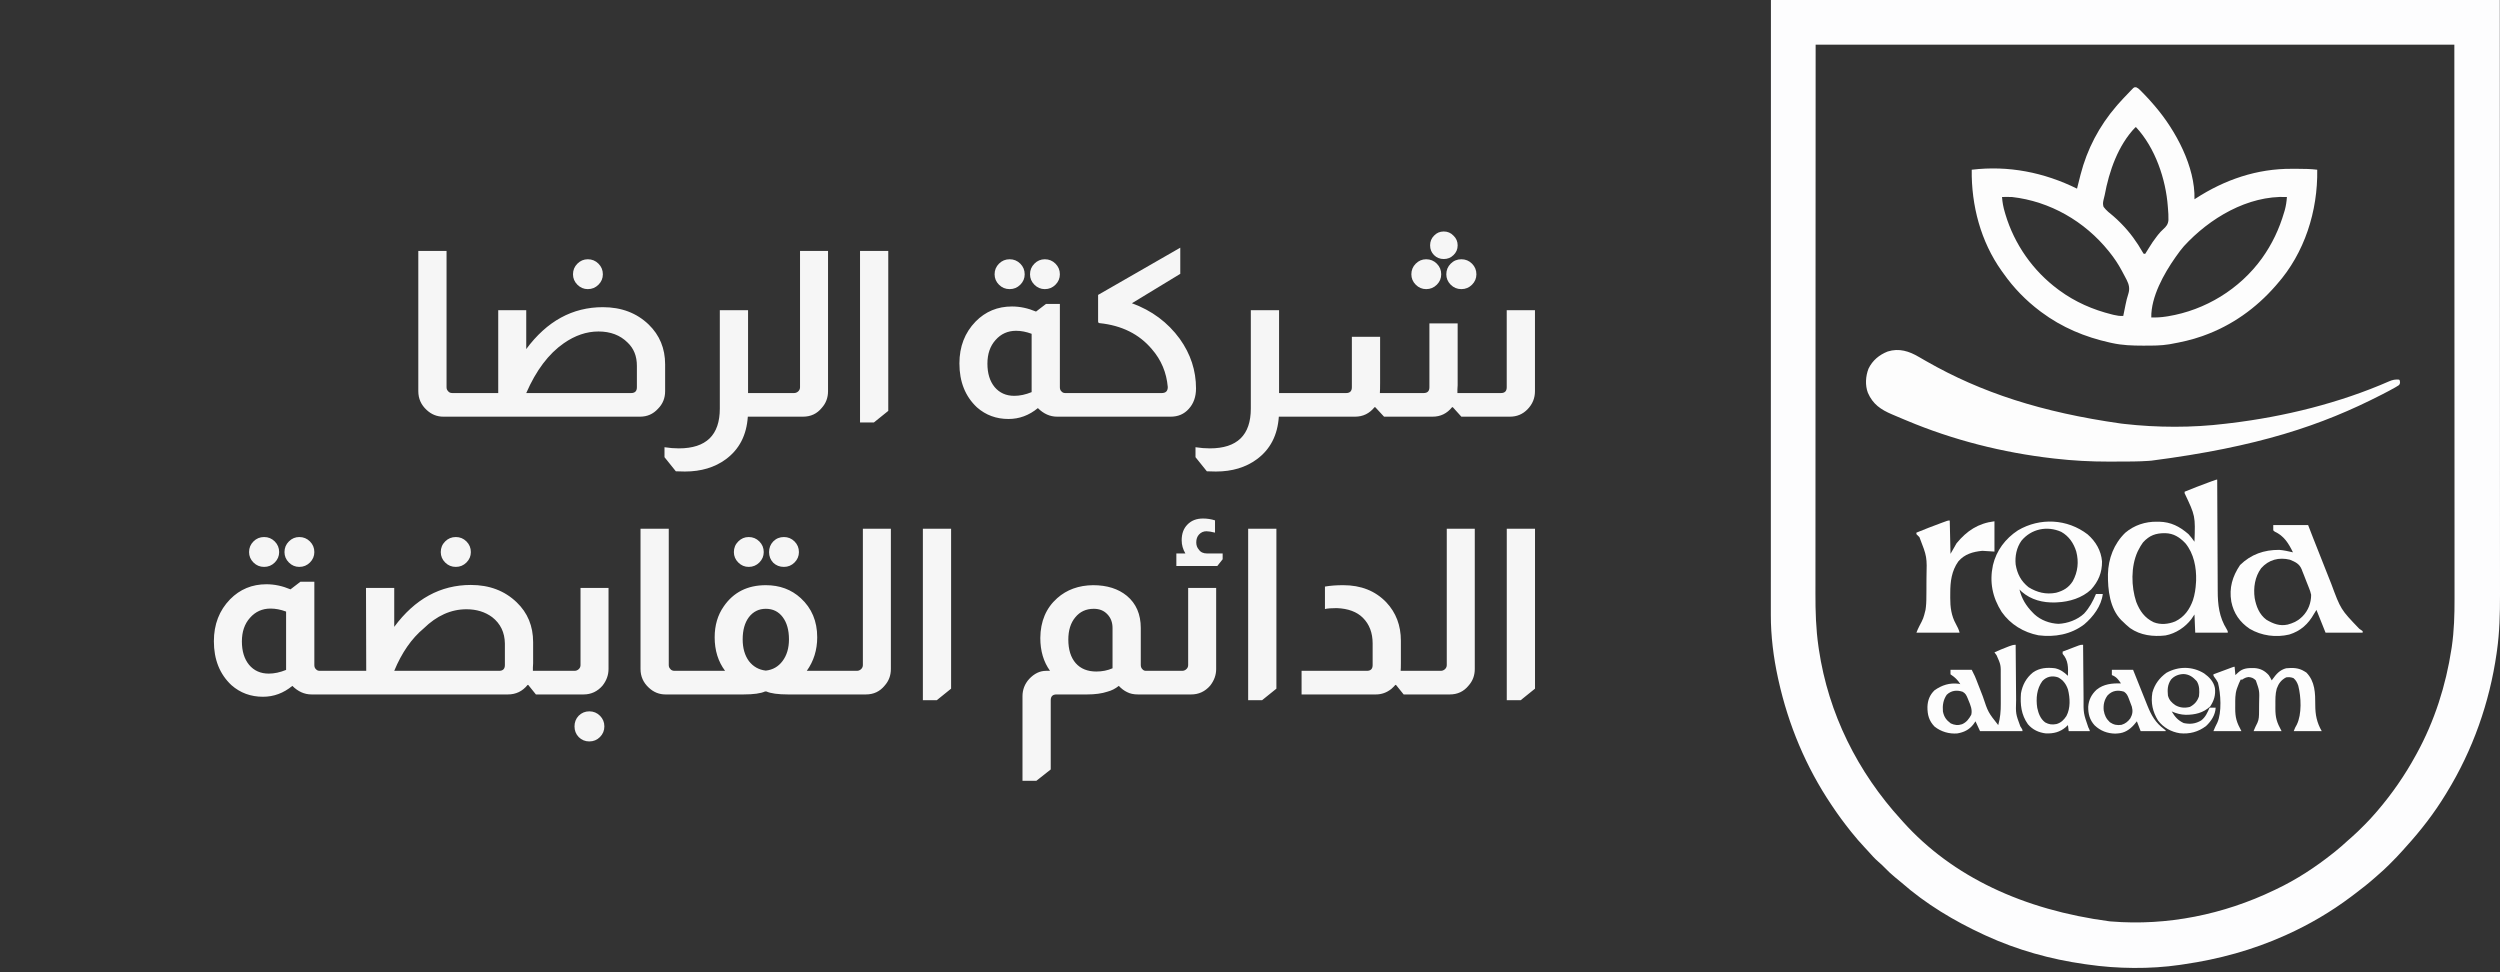
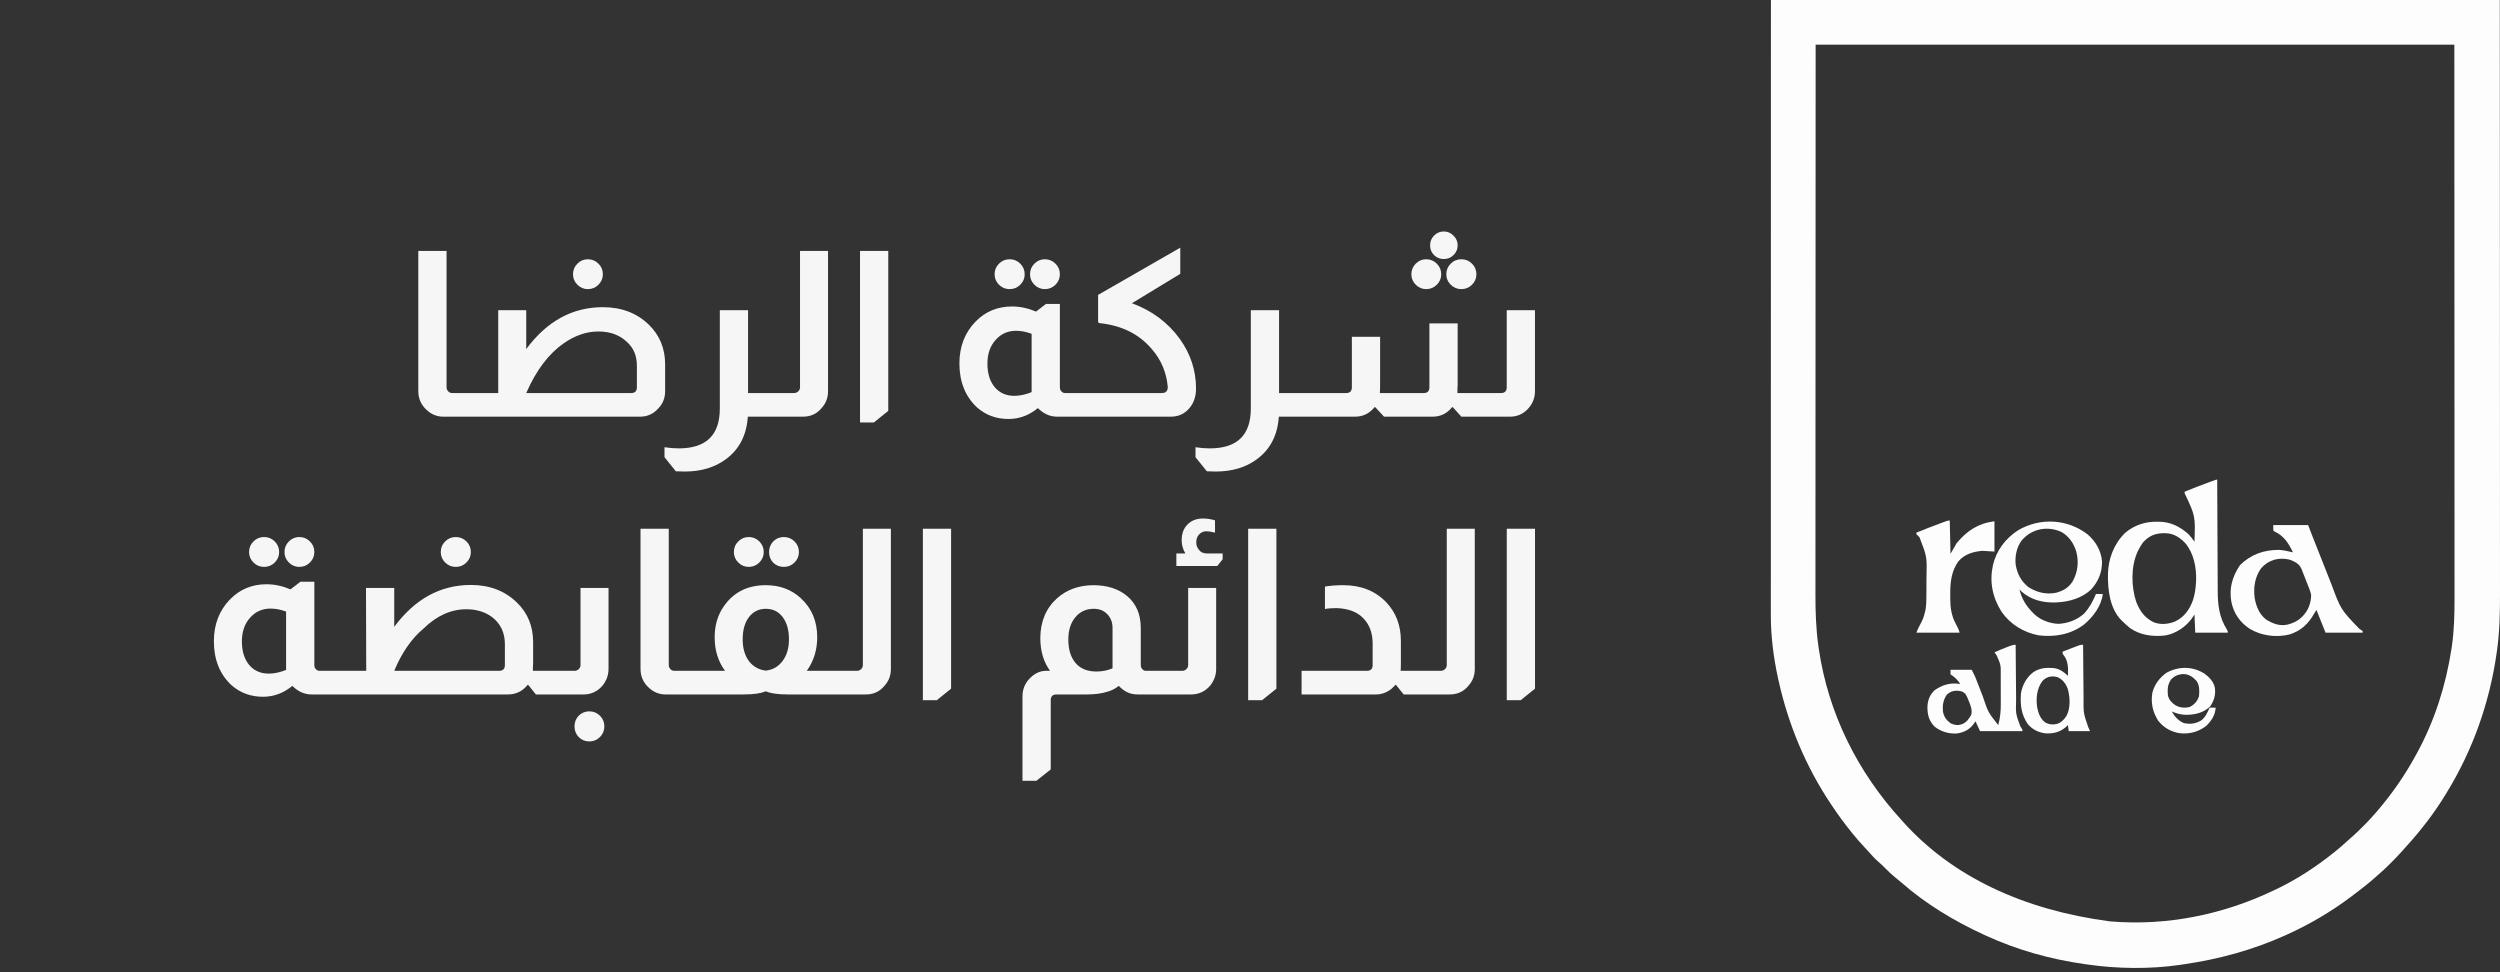
<svg xmlns="http://www.w3.org/2000/svg" width="216" height="84" viewBox="0 0 216 84" fill="none">
  <rect x="0" y="0" width="216" height="84" fill="#333333" stroke="none" />
  <path d="M38.582 21.68V33.46C38.582 33.593 38.622 33.7 38.702 33.78C38.782 33.9 38.908 33.96 39.082 33.96H39.602V36H38.302C37.755 36 37.275 35.807 36.862 35.42C36.382 34.98 36.142 34.44 36.142 33.8V21.68H38.582ZM50.787 22.4C51.147 22.4 51.454 22.527 51.707 22.78C51.961 23.033 52.087 23.34 52.087 23.7C52.087 24.047 51.961 24.347 51.707 24.6C51.454 24.853 51.147 24.98 50.787 24.98C50.441 24.98 50.141 24.853 49.887 24.6C49.634 24.347 49.507 24.047 49.507 23.7C49.507 23.34 49.634 23.033 49.887 22.78C50.141 22.527 50.441 22.4 50.787 22.4ZM45.467 30.16C47.254 27.747 49.461 26.54 52.087 26.54C53.687 26.54 55.007 27.04 56.047 28.04C56.994 28.96 57.467 30.107 57.467 31.48V33.8C57.467 34.4 57.261 34.907 56.847 35.32C56.434 35.773 55.921 36 55.307 36H39.447V33.96H43.047V26.8H45.467V30.16ZM55.027 31.6C55.027 30.773 54.761 30.107 54.227 29.6C53.587 28.96 52.747 28.64 51.707 28.64C50.681 28.64 49.681 28.98 48.707 29.66C47.401 30.567 46.321 32 45.467 33.96H54.527C54.861 33.96 55.027 33.793 55.027 33.46V31.6ZM64.632 26.8V33.96H65.652V36H64.612C64.506 37.6 63.872 38.827 62.712 39.68C61.752 40.387 60.572 40.74 59.172 40.74C58.932 40.74 58.672 40.733 58.392 40.72L57.412 39.5V38.64C57.839 38.707 58.252 38.74 58.652 38.74C61.012 38.74 62.192 37.593 62.192 35.3V26.8H64.632ZM71.542 21.68V33.8C71.542 34.36 71.362 34.84 71.002 35.24C70.589 35.747 70.049 36 69.382 36H65.522V33.96H68.602C68.749 33.96 68.875 33.907 68.982 33.8C69.075 33.707 69.122 33.593 69.122 33.46V21.68H71.542ZM76.746 21.68V35.5L75.506 36.5H74.306V21.68H76.746ZM87.233 22.4C87.593 22.4 87.9 22.527 88.153 22.78C88.406 23.033 88.533 23.34 88.533 23.7C88.533 24.047 88.406 24.347 88.153 24.6C87.9 24.853 87.593 24.98 87.233 24.98C86.873 24.98 86.566 24.853 86.313 24.6C86.06 24.347 85.933 24.047 85.933 23.7C85.933 23.34 86.06 23.033 86.313 22.78C86.566 22.527 86.873 22.4 87.233 22.4ZM90.273 22.4C90.633 22.4 90.94 22.527 91.193 22.78C91.446 23.033 91.573 23.34 91.573 23.7C91.573 24.047 91.446 24.347 91.193 24.6C90.94 24.853 90.633 24.98 90.273 24.98C89.926 24.98 89.626 24.853 89.373 24.6C89.12 24.347 88.993 24.047 88.993 23.7C88.993 23.34 89.12 23.033 89.373 22.78C89.626 22.527 89.926 22.4 90.273 22.4ZM91.573 26.26V33.46C91.573 33.62 91.62 33.74 91.713 33.82C91.793 33.913 91.9 33.96 92.033 33.96H92.593V36H91.333C90.72 36 90.166 35.753 89.673 35.26C88.913 35.887 88.066 36.2 87.133 36.2C86.08 36.2 85.173 35.867 84.413 35.2C83.4 34.253 82.893 32.987 82.893 31.4C82.893 29.947 83.36 28.74 84.293 27.78C85.146 26.913 86.193 26.48 87.433 26.48C88.126 26.48 88.82 26.627 89.513 26.92L90.373 26.26H91.573ZM89.133 28.84C88.666 28.667 88.22 28.58 87.793 28.58C87.073 28.58 86.48 28.847 86.013 29.38C85.546 29.9 85.313 30.58 85.313 31.42C85.313 32.26 85.52 32.933 85.933 33.44C86.36 33.947 86.926 34.2 87.633 34.2C88.113 34.2 88.613 34.093 89.133 33.88V28.84ZM101.976 21.4V23.66L97.796 26.2C99.516 26.827 100.896 27.853 101.936 29.28C102.869 30.587 103.336 32.013 103.336 33.56C103.336 34.28 103.129 34.867 102.716 35.32C102.316 35.773 101.796 36 101.156 36H92.436V33.96H100.376C100.722 33.96 100.896 33.787 100.896 33.44C100.789 32.187 100.329 31.093 99.516 30.16C98.422 28.867 96.922 28.12 95.016 27.92C94.922 27.92 94.876 27.867 94.876 27.76V25.48L101.976 21.4ZM110.511 26.8V33.96H111.531V36H110.491C110.385 37.6 109.751 38.827 108.591 39.68C107.631 40.387 106.451 40.74 105.051 40.74C104.811 40.74 104.551 40.733 104.271 40.72L103.291 39.5V38.64C103.718 38.707 104.131 38.74 104.531 38.74C106.891 38.74 108.071 37.593 108.071 35.3V26.8H110.511ZM124.741 20C125.074 20 125.354 20.12 125.581 20.36C125.821 20.587 125.941 20.867 125.941 21.2C125.941 21.533 125.821 21.813 125.581 22.04C125.354 22.267 125.074 22.38 124.741 22.38C124.408 22.38 124.128 22.267 123.901 22.04C123.674 21.813 123.561 21.533 123.561 21.2C123.561 20.867 123.674 20.587 123.901 20.36C124.128 20.12 124.408 20 124.741 20ZM123.221 22.4C123.581 22.4 123.888 22.527 124.141 22.78C124.394 23.033 124.521 23.34 124.521 23.7C124.521 24.047 124.394 24.347 124.141 24.6C123.888 24.853 123.581 24.98 123.221 24.98C122.874 24.98 122.574 24.853 122.321 24.6C122.068 24.347 121.941 24.047 121.941 23.7C121.941 23.34 122.068 23.033 122.321 22.78C122.574 22.527 122.874 22.4 123.221 22.4ZM126.261 22.4C126.621 22.4 126.928 22.527 127.181 22.78C127.434 23.033 127.561 23.34 127.561 23.7C127.561 24.047 127.434 24.347 127.181 24.6C126.928 24.853 126.621 24.98 126.261 24.98C125.901 24.98 125.594 24.853 125.341 24.6C125.088 24.347 124.961 24.047 124.961 23.7C124.961 23.34 125.088 23.033 125.341 22.78C125.594 22.527 125.901 22.4 126.261 22.4ZM132.621 26.8V33.8C132.621 34.4 132.408 34.92 131.981 35.36C131.568 35.787 131.061 36 130.461 36H126.261L125.521 35.18H125.461C125.021 35.727 124.461 36 123.781 36H119.581L118.821 35.18H118.761C118.321 35.727 117.761 36 117.081 36H111.401V33.96H116.301C116.634 33.96 116.801 33.793 116.801 33.46V29.1H119.241V33.1C119.241 33.487 119.234 33.773 119.221 33.96H123.001C123.334 33.96 123.501 33.793 123.501 33.46V27.94H125.941V33.28C125.941 33.36 125.934 33.48 125.921 33.64C125.921 33.787 125.921 33.893 125.921 33.96H129.681C130.014 33.96 130.181 33.793 130.181 33.46V26.8H132.621ZM22.819 46.4C23.179 46.4 23.486 46.527 23.739 46.78C23.992 47.033 24.119 47.34 24.119 47.7C24.119 48.047 23.992 48.347 23.739 48.6C23.486 48.853 23.179 48.98 22.819 48.98C22.459 48.98 22.152 48.853 21.899 48.6C21.646 48.347 21.519 48.047 21.519 47.7C21.519 47.34 21.646 47.033 21.899 46.78C22.152 46.527 22.459 46.4 22.819 46.4ZM25.859 46.4C26.219 46.4 26.526 46.527 26.779 46.78C27.032 47.033 27.159 47.34 27.159 47.7C27.159 48.047 27.032 48.347 26.779 48.6C26.526 48.853 26.219 48.98 25.859 48.98C25.512 48.98 25.212 48.853 24.959 48.6C24.706 48.347 24.579 48.047 24.579 47.7C24.579 47.34 24.706 47.033 24.959 46.78C25.212 46.527 25.512 46.4 25.859 46.4ZM27.159 50.26V57.46C27.159 57.62 27.206 57.74 27.299 57.82C27.379 57.913 27.486 57.96 27.619 57.96H28.179V60H26.919C26.306 60 25.752 59.753 25.259 59.26C24.499 59.887 23.652 60.2 22.719 60.2C21.666 60.2 20.759 59.867 19.999 59.2C18.986 58.253 18.479 56.987 18.479 55.4C18.479 53.947 18.946 52.74 19.879 51.78C20.732 50.913 21.779 50.48 23.019 50.48C23.712 50.48 24.406 50.627 25.099 50.92L25.959 50.26H27.159ZM24.719 52.84C24.252 52.667 23.806 52.58 23.379 52.58C22.659 52.58 22.066 52.847 21.599 53.38C21.132 53.9 20.899 54.58 20.899 55.42C20.899 56.26 21.106 56.933 21.519 57.44C21.946 57.947 22.512 58.2 23.219 58.2C23.699 58.2 24.199 58.093 24.719 57.88V52.84ZM39.382 46.4C39.742 46.4 40.048 46.527 40.302 46.78C40.555 47.033 40.682 47.34 40.682 47.7C40.682 48.047 40.555 48.347 40.302 48.6C40.048 48.853 39.742 48.98 39.382 48.98C39.022 48.98 38.715 48.853 38.462 48.6C38.208 48.347 38.082 48.047 38.082 47.7C38.082 47.34 38.208 47.033 38.462 46.78C38.715 46.527 39.022 46.4 39.382 46.4ZM34.062 54.16C35.848 51.747 38.055 50.54 40.682 50.54C42.282 50.54 43.602 51.04 44.642 52.04C45.588 52.947 46.062 54.093 46.062 55.48V57.32C46.062 57.4 46.055 57.513 46.042 57.66C46.042 57.793 46.042 57.893 46.042 57.96H46.702V60H46.302L45.642 59.18H45.582C45.142 59.727 44.575 60 43.882 60H28.042V57.96H31.642L31.622 50.8H34.062V54.16ZM43.622 55.6C43.608 54.64 43.242 53.88 42.522 53.32C41.908 52.867 41.168 52.64 40.302 52.64C38.968 52.64 37.735 53.193 36.602 54.3C35.562 55.167 34.715 56.387 34.062 57.96H43.122C43.455 57.96 43.622 57.793 43.622 57.46V55.6ZM52.577 50.8V57.8C52.577 58.32 52.404 58.8 52.057 59.24C51.617 59.747 51.071 60 50.417 60H46.557V57.96H49.637C49.784 57.96 49.91 57.907 50.017 57.8C50.111 57.707 50.157 57.593 50.157 57.46V50.8H52.577ZM50.917 61.46C51.277 61.46 51.584 61.587 51.837 61.84C52.09 62.093 52.217 62.4 52.217 62.76C52.217 63.12 52.09 63.427 51.837 63.68C51.584 63.933 51.277 64.06 50.917 64.06C50.557 64.06 50.251 63.933 49.997 63.68C49.757 63.427 49.637 63.12 49.637 62.76C49.637 62.4 49.757 62.093 49.997 61.84C50.251 61.587 50.557 61.46 50.917 61.46ZM57.781 45.68V57.46C57.781 57.593 57.821 57.7 57.901 57.78C57.981 57.9 58.108 57.96 58.281 57.96H58.801V60H57.501C56.954 60 56.474 59.807 56.061 59.42C55.581 58.98 55.341 58.44 55.341 57.8V45.68H57.781ZM64.687 46.4C65.047 46.4 65.353 46.527 65.607 46.78C65.86 47.033 65.987 47.34 65.987 47.7C65.987 48.047 65.86 48.347 65.607 48.6C65.353 48.853 65.047 48.98 64.687 48.98C64.34 48.98 64.04 48.853 63.787 48.6C63.533 48.347 63.407 48.047 63.407 47.7C63.407 47.34 63.533 47.033 63.787 46.78C64.04 46.527 64.34 46.4 64.687 46.4ZM67.727 46.4C68.087 46.4 68.393 46.527 68.647 46.78C68.9 47.033 69.027 47.34 69.027 47.7C69.027 48.047 68.9 48.347 68.647 48.6C68.393 48.853 68.087 48.98 67.727 48.98C67.367 48.98 67.06 48.86 66.807 48.62C66.567 48.367 66.447 48.06 66.447 47.7C66.447 47.34 66.567 47.033 66.807 46.78C67.06 46.527 67.367 46.4 67.727 46.4ZM62.647 57.96C62.047 57.16 61.747 56.193 61.747 55.06C61.747 54.033 62.007 53.147 62.527 52.4C63.367 51.173 64.58 50.56 66.167 50.56C67.367 50.56 68.373 50.933 69.187 51.68C70.133 52.547 70.607 53.673 70.607 55.06C70.607 56.153 70.307 57.12 69.707 57.96H71.087V60H68.087C67.22 60 66.593 59.913 66.207 59.74H66.107C65.733 59.913 65.107 60 64.227 60H58.667V57.96H62.647ZM66.167 57.94C66.767 57.873 67.247 57.6 67.607 57.12C67.98 56.627 68.167 56 68.167 55.24C68.167 54.44 67.987 53.8 67.627 53.32C67.267 52.84 66.78 52.6 66.167 52.6C65.567 52.6 65.08 52.84 64.707 53.32C64.347 53.8 64.167 54.44 64.167 55.24C64.167 56 64.347 56.627 64.707 57.12C65.08 57.6 65.567 57.873 66.167 57.94ZM76.972 45.68V57.8C76.972 58.36 76.792 58.84 76.432 59.24C76.018 59.747 75.478 60 74.812 60H70.952V57.96H74.032C74.178 57.96 74.305 57.907 74.412 57.8C74.505 57.707 74.552 57.593 74.552 57.46V45.68H76.972ZM82.175 45.68V59.5L80.936 60.5H79.736V45.68H82.175ZM90.723 57.96C90.163 57.187 89.883 56.24 89.883 55.12C89.896 53.68 90.383 52.533 91.343 51.68C92.169 50.947 93.203 50.573 94.443 50.56C95.643 50.56 96.616 50.867 97.363 51.48C98.163 52.147 98.563 53.073 98.563 54.26V57.46C98.563 57.607 98.609 57.727 98.703 57.82C98.783 57.913 98.883 57.96 99.003 57.96H99.203V60H98.323C97.949 60 97.636 59.933 97.383 59.8C97.129 59.68 96.889 59.5 96.663 59.26C96.369 59.5 96.043 59.667 95.683 59.76C95.203 59.92 94.616 60 93.923 60H91.283C90.949 60 90.783 60.167 90.783 60.5V66.48L89.543 67.46H88.343V60.16C88.343 59.587 88.536 59.087 88.923 58.66C89.363 58.193 89.849 57.96 90.383 57.96H90.723ZM96.123 54.26C96.123 53.78 95.976 53.387 95.683 53.08C95.389 52.76 94.996 52.6 94.503 52.6C93.836 52.6 93.303 52.847 92.903 53.34C92.503 53.82 92.303 54.46 92.303 55.26C92.303 56.127 92.516 56.807 92.943 57.3C93.369 57.78 93.963 58.02 94.723 58.02C95.229 58.02 95.696 57.927 96.123 57.74V54.26ZM102.417 47.82C102.204 47.46 102.097 47.08 102.097 46.68C102.097 46.107 102.264 45.653 102.597 45.32C102.931 44.973 103.377 44.8 103.937 44.8C104.297 44.8 104.644 44.853 104.977 44.96V46.02C104.657 45.94 104.411 45.9 104.237 45.9C103.984 45.9 103.771 45.993 103.597 46.18C103.437 46.353 103.357 46.58 103.357 46.86C103.357 47.113 103.431 47.32 103.577 47.48C103.724 47.707 103.964 47.82 104.297 47.82H105.637V48.32L105.177 48.9H101.637V47.82H102.417ZM105.077 50.8V57.8C105.077 58.32 104.904 58.8 104.557 59.24C104.117 59.747 103.571 60 102.917 60H99.057V57.96H102.137C102.284 57.96 102.411 57.907 102.517 57.8C102.611 57.707 102.657 57.593 102.657 57.46V50.8H105.077ZM110.281 45.68V59.5L109.041 60.5H107.841V45.68H110.281ZM114.476 50.68C114.93 50.6 115.456 50.56 116.056 50.56C117.59 50.56 118.83 51.053 119.776 52.04C120.616 52.933 121.036 54.04 121.036 55.36V57.28C121.036 57.587 121.03 57.813 121.016 57.96H121.536V60H121.276L120.616 59.18H120.556C120.45 59.3 120.336 59.413 120.216 59.52C119.816 59.84 119.37 60 118.876 60H112.456V57.96H118.096C118.43 57.96 118.596 57.793 118.596 57.46V55.6C118.596 54.68 118.316 53.94 117.756 53.38C117.236 52.86 116.483 52.58 115.496 52.54C115.043 52.54 114.703 52.567 114.476 52.62V50.68ZM127.421 45.68V57.8C127.421 58.36 127.241 58.84 126.881 59.24C126.468 59.747 125.928 60 125.261 60H121.401V57.96H124.481C124.628 57.96 124.754 57.907 124.861 57.8C124.954 57.707 125.001 57.593 125.001 57.46V45.68H127.421ZM132.625 45.68V59.5L131.385 60.5H130.185V45.68H132.625Z" fill="#F6F6F6" />
  <path d="M153.008 0C173.79 0 194.572 0 215.983 0C215.986 8.764 215.989 17.528 215.992 26.557C215.993 29.326 215.994 32.093 215.995 34.946C215.996 38.324 215.996 38.324 215.996 39.904C215.996 41.082 215.997 42.26 215.997 43.438C215.998 44.64 215.998 45.843 215.998 47.045C215.998 47.759 215.998 48.473 215.999 49.187C216 49.659 216 50.132 215.999 50.605C215.999 50.873 215.999 51.142 216 51.41C216.003 53.02 215.964 54.627 215.738 56.224C215.727 56.304 215.716 56.384 215.704 56.467C215.092 60.722 213.649 64.805 211.401 68.474C211.367 68.53 211.333 68.586 211.298 68.643C210.312 70.262 209.151 71.763 207.876 73.163C207.786 73.262 207.697 73.362 207.609 73.463C207.271 73.848 206.914 74.212 206.553 74.574C206.479 74.649 206.479 74.649 206.403 74.725C206.094 75.033 205.775 75.325 205.444 75.609C205.368 75.676 205.293 75.743 205.217 75.81C204.658 76.304 204.081 76.765 203.483 77.211C203.357 77.305 203.232 77.4 203.106 77.495C201.389 78.785 199.499 79.893 197.539 80.773C197.496 80.792 197.453 80.812 197.408 80.832C194.627 82.08 191.702 82.878 188.69 83.314C188.566 83.332 188.442 83.351 188.318 83.37C185.775 83.74 182.914 83.706 180.372 83.334C180.28 83.321 180.189 83.308 180.097 83.296C177.165 82.881 174.294 82.081 171.6 80.846C171.531 80.815 171.463 80.784 171.392 80.751C168.846 79.576 166.388 78.104 164.277 76.246C164.09 76.082 163.898 75.927 163.703 75.773C163.397 75.525 163.121 75.256 162.846 74.975C162.67 74.795 162.492 74.625 162.3 74.464C161.978 74.189 161.702 73.871 161.419 73.556C161.321 73.448 161.222 73.341 161.122 73.235C160.712 72.796 160.32 72.35 159.947 71.878C159.913 71.835 159.88 71.793 159.845 71.749C159.304 71.069 158.792 70.376 158.311 69.652C158.283 69.611 158.255 69.569 158.226 69.526C156.029 66.257 154.516 62.623 153.663 58.785C153.647 58.712 153.63 58.64 153.614 58.564C153.227 56.789 152.997 54.94 153 53.123C153 53.03 153 52.937 153 52.843C153 52.588 153 52.334 153 52.079C153.001 51.802 153 51.525 153 51.247C153 50.762 153 50.276 153.001 49.79C153.001 49.058 153.001 48.327 153.001 47.595C153.001 46.369 153.001 45.143 153.001 43.916C153.002 42.258 153.002 40.6 153.002 38.942C153.003 34.956 153.003 30.969 153.004 26.983C153.006 18.078 153.007 9.174 153.008 0ZM156.871 3.862C156.868 11.947 156.865 20.032 156.862 28.362C156.861 30.915 156.86 33.468 156.859 36.099C156.858 38.387 156.858 38.387 156.858 40.674C156.858 41.761 156.857 42.847 156.857 43.934C156.856 45.043 156.856 46.152 156.856 47.261C156.856 47.92 156.856 48.578 156.855 49.237C156.854 49.673 156.854 50.109 156.855 50.545C156.855 50.793 156.855 51.041 156.854 51.288C156.851 52.821 156.896 54.354 157.116 55.872C157.127 55.95 157.138 56.027 157.15 56.107C157.975 61.658 160.497 66.703 164.268 70.831C164.354 70.927 164.354 70.927 164.442 71.026C168.684 75.74 174.806 78.614 182.27 79.603C182.314 79.606 182.357 79.61 182.402 79.614C187.237 80.011 192.119 79.014 196.476 76.919C196.531 76.892 196.587 76.866 196.644 76.839C198.413 76.003 200.053 74.928 201.582 73.711C201.643 73.662 201.705 73.613 201.768 73.563C202.137 73.266 202.491 72.956 202.839 72.634C202.979 72.506 203.122 72.381 203.266 72.257C203.582 71.982 203.876 71.688 204.172 71.391C204.225 71.338 204.278 71.285 204.333 71.231C204.651 70.912 204.955 70.585 205.248 70.242C205.305 70.175 205.362 70.109 205.42 70.043C206.68 68.572 207.79 66.968 208.717 65.266C208.748 65.21 208.779 65.153 208.812 65.095C210.35 62.286 211.323 59.226 211.806 56.065C211.821 55.966 211.821 55.966 211.837 55.866C212.035 54.498 212.075 53.134 212.072 51.755C212.071 51.499 212.072 51.244 212.072 50.988C212.072 50.542 212.072 50.095 212.071 49.648C212.071 48.975 212.07 48.303 212.071 47.63C212.071 46.502 212.07 45.374 212.07 44.247C212.068 42.722 212.068 41.197 212.068 39.672C212.067 36.007 212.066 32.342 212.064 28.677C212.061 20.488 212.058 12.299 212.056 3.862C193.845 3.862 175.634 3.862 156.871 3.862Z" fill="#FDFDFE" />
-   <path d="M184.563 7.537C184.709 7.601 184.791 7.668 184.903 7.782C184.941 7.821 184.979 7.859 185.019 7.899C185.058 7.94 185.098 7.981 185.139 8.023C185.18 8.065 185.221 8.107 185.264 8.15C185.542 8.436 185.812 8.727 186.068 9.034C186.118 9.092 186.168 9.15 186.22 9.21C187.991 11.287 189.677 14.418 189.603 17.217C189.637 17.195 189.67 17.173 189.705 17.15C192.228 15.517 195.013 14.563 198.032 14.585C198.204 14.586 198.376 14.586 198.548 14.586C199.104 14.587 199.655 14.595 200.208 14.664C200.266 18.225 199.12 21.857 196.738 24.548C196.695 24.598 196.652 24.648 196.608 24.7C194.911 26.64 192.823 28.13 190.388 29C190.338 29.018 190.287 29.036 190.235 29.055C189.367 29.36 188.479 29.559 187.573 29.72C187.524 29.729 187.475 29.738 187.425 29.747C186.71 29.867 185.989 29.862 185.266 29.863C185.219 29.863 185.171 29.863 185.122 29.863C184.236 29.863 183.365 29.833 182.496 29.642C182.395 29.62 182.395 29.62 182.292 29.598C180.142 29.122 178.151 28.291 176.379 26.971C176.338 26.94 176.297 26.91 176.255 26.878C175.045 25.968 173.975 24.871 173.106 23.632C173.051 23.555 172.995 23.479 172.939 23.402C171.134 20.864 170.318 17.751 170.357 14.664C173.537 14.284 176.598 14.892 179.456 16.3C179.478 16.211 179.478 16.211 179.5 16.119C179.57 15.83 179.644 15.541 179.718 15.253C179.731 15.2 179.745 15.148 179.758 15.094C180.326 12.883 181.37 10.891 182.86 9.165C182.904 9.114 182.948 9.063 182.993 9.01C183.142 8.84 183.295 8.675 183.449 8.51C183.488 8.469 183.527 8.427 183.567 8.385C183.697 8.247 183.829 8.11 183.961 7.974C184.003 7.929 184.045 7.884 184.089 7.838C184.129 7.797 184.17 7.756 184.212 7.714C184.248 7.676 184.284 7.639 184.321 7.6C184.431 7.528 184.431 7.528 184.563 7.537ZM184.497 10.998C183.005 12.542 182.226 14.792 181.845 16.858C181.817 16.998 181.781 17.135 181.744 17.272C181.693 17.508 181.677 17.64 181.747 17.871C181.978 18.186 182.292 18.426 182.592 18.672C182.806 18.853 183.006 19.047 183.204 19.246C183.242 19.284 183.279 19.322 183.318 19.361C184.023 20.079 184.634 20.919 185.129 21.795C185.158 21.839 185.187 21.884 185.217 21.93C185.26 21.93 185.303 21.93 185.348 21.93C185.45 21.776 185.545 21.622 185.638 21.463C185.863 21.093 186.098 20.74 186.366 20.4C186.396 20.362 186.426 20.323 186.457 20.284C186.596 20.109 186.731 19.959 186.899 19.81C187.167 19.569 187.319 19.382 187.353 19.019C187.364 18.678 187.341 18.342 187.312 18.002C187.307 17.931 187.307 17.931 187.301 17.858C187.129 15.479 186.21 12.773 184.562 10.998C184.541 10.998 184.519 10.998 184.497 10.998ZM172.975 17.02C173.006 17.479 173.086 17.901 173.217 18.342C173.234 18.402 173.252 18.461 173.27 18.523C174.043 21.107 175.652 23.403 177.82 25.007C177.855 25.033 177.89 25.059 177.926 25.086C179.296 26.091 180.822 26.759 182.467 27.167C182.545 27.186 182.545 27.186 182.624 27.206C182.905 27.273 183.158 27.313 183.449 27.298C183.458 27.254 183.467 27.209 183.476 27.164C183.517 26.96 183.559 26.757 183.601 26.553C183.615 26.484 183.629 26.414 183.643 26.343C183.71 26.015 183.783 25.698 183.89 25.381C184.027 24.937 183.95 24.586 183.742 24.177C183.72 24.135 183.697 24.093 183.674 24.049C183.651 24.004 183.628 23.959 183.603 23.913C183.531 23.775 183.458 23.638 183.384 23.501C183.351 23.439 183.351 23.439 183.317 23.376C183.015 22.813 182.671 22.297 182.271 21.799C182.244 21.765 182.217 21.732 182.189 21.697C180.119 19.126 177.127 17.392 173.826 17.02C173.675 17.016 173.524 17.015 173.372 17.016C173.26 17.017 173.26 17.017 173.145 17.018C173.089 17.019 173.033 17.019 172.975 17.02ZM188.686 21.275C188.451 21.546 188.238 21.832 188.032 22.126C187.991 22.184 187.991 22.184 187.949 22.243C186.959 23.652 185.838 25.659 185.871 27.429C186.303 27.439 186.717 27.418 187.144 27.351C187.2 27.342 187.257 27.334 187.315 27.325C190.548 26.794 193.507 24.98 195.429 22.323C196.311 21.093 196.932 19.775 197.356 18.321C197.38 18.239 197.38 18.239 197.405 18.155C197.51 17.778 197.562 17.41 197.589 17.02C194.202 16.875 190.904 18.856 188.686 21.275Z" fill="#FDFDFD" />
-   <path d="M165.808 30.849C165.952 30.932 166.096 31.015 166.24 31.098C166.351 31.162 166.351 31.162 166.465 31.227C171.16 33.91 176.382 35.621 183.254 36.594C183.338 36.604 183.422 36.614 183.508 36.624C186.367 36.951 189.417 36.963 192.274 36.611C192.427 36.593 192.58 36.575 192.733 36.556C197.364 36 202.144 34.821 206.428 32.943C206.722 32.818 206.952 32.768 207.278 32.797C207.344 32.862 207.344 32.862 207.363 33.018C207.344 33.19 207.344 33.19 207.246 33.291C207.176 33.334 207.176 33.334 207.105 33.377C207.05 33.41 206.996 33.443 206.941 33.477C206.588 33.676 206.231 33.865 205.871 34.049C205.829 34.07 205.788 34.091 205.745 34.113C200.586 36.759 195.09 38.611 185.872 39.801C185.788 39.808 185.704 39.814 185.617 39.821C184.739 39.881 183.859 39.879 182.979 39.879C182.717 39.879 182.455 39.88 182.193 39.882C180.63 39.885 179.075 39.8 177.522 39.621C177.474 39.616 177.426 39.611 177.377 39.605C173.048 39.109 168.746 38.023 164.728 36.332C164.637 36.294 164.547 36.257 164.457 36.219C164.218 36.12 163.98 36.019 163.742 35.917C163.651 35.878 163.559 35.839 163.467 35.8C162.502 35.392 161.814 34.92 161.388 33.946C161.136 33.291 161.187 32.501 161.438 31.855C161.783 31.137 162.366 30.658 163.098 30.369C164.079 30.06 164.952 30.341 165.808 30.849Z" fill="#FDFDFD" />
  <path d="M191.566 41.438C191.567 41.518 191.567 41.518 191.567 41.599C191.572 42.903 191.578 44.206 191.585 45.509C191.588 46.139 191.591 46.77 191.594 47.4C191.596 47.95 191.599 48.499 191.602 49.049C191.604 49.34 191.605 49.631 191.606 49.921C191.607 50.196 191.608 50.47 191.61 50.745C191.611 50.844 191.611 50.944 191.611 51.044C191.613 52.258 191.736 53.324 192.392 54.373C192.483 54.53 192.483 54.53 192.483 54.661C191.554 54.661 190.625 54.661 189.668 54.661C189.646 54.142 189.625 53.624 189.602 53.09C189.516 53.219 189.43 53.349 189.341 53.483C188.798 54.196 187.988 54.732 187.099 54.902C186.031 55.026 184.939 54.897 184.038 54.268C183.807 54.084 183.593 53.888 183.384 53.679C183.347 53.645 183.311 53.611 183.274 53.576C182.28 52.553 182.11 50.958 182.126 49.612C182.161 48.254 182.642 46.983 183.625 46.028C184.4 45.373 185.348 45.064 186.354 45.075C186.453 45.076 186.453 45.076 186.553 45.076C187.571 45.099 188.315 45.486 189.082 46.147C189.275 46.351 189.437 46.578 189.602 46.805C189.68 44.575 189.68 44.575 188.751 42.616C188.751 42.573 188.751 42.529 188.751 42.485C189.45 42.2 190.15 41.924 190.859 41.667C190.922 41.644 190.984 41.621 191.049 41.597C191.492 41.438 191.492 41.438 191.566 41.438ZM185.151 46.871C184.998 47.08 184.874 47.294 184.758 47.526C184.733 47.574 184.709 47.623 184.683 47.674C184.102 48.961 184.131 50.677 184.569 51.999C184.878 52.792 185.299 53.386 186.074 53.76C186.671 54 187.361 53.931 187.944 53.688C188.729 53.306 189.182 52.659 189.47 51.857C189.633 51.356 189.703 50.866 189.733 50.34C189.739 50.253 189.739 50.253 189.744 50.164C189.779 49.032 189.551 47.828 188.817 46.936C188.319 46.417 187.809 46.086 187.08 46.066C186.267 46.059 185.71 46.249 185.151 46.871Z" fill="#FDFDFD" />
  <path d="M196.41 45.365C197.404 45.365 198.397 45.365 199.421 45.365C199.56 45.724 199.699 46.084 199.843 46.454C200.292 47.607 200.747 48.758 201.208 49.907C201.279 50.085 201.35 50.264 201.421 50.442C202.241 52.657 202.241 52.657 203.835 54.319C203.937 54.387 204.036 54.458 204.134 54.53C204.134 54.573 204.134 54.616 204.134 54.661C203.076 54.661 202.017 54.661 200.927 54.661C200.668 54.013 200.408 53.365 200.141 52.697C200.068 52.807 199.997 52.918 199.932 53.033C199.433 53.919 198.776 54.52 197.793 54.824C196.643 55.098 195.395 54.932 194.376 54.331C193.519 53.757 192.987 52.991 192.785 51.98C192.584 50.794 192.88 49.802 193.542 48.818C194.492 47.89 195.615 47.503 196.925 47.51C197.327 47.54 197.719 47.633 198.112 47.722C197.737 46.953 197.341 46.299 196.532 45.931C196.492 45.896 196.451 45.86 196.41 45.824C196.41 45.672 196.41 45.521 196.41 45.365ZM195.362 49.097C194.824 49.83 194.679 50.785 194.804 51.672C194.936 52.399 195.208 53.096 195.821 53.548C196.42 53.9 196.966 54.114 197.662 53.962C198.122 53.833 198.484 53.682 198.832 53.352C198.872 53.314 198.912 53.276 198.954 53.238C199.442 52.734 199.683 52.085 199.683 51.388C199.64 51.169 199.565 50.969 199.481 50.763C199.459 50.706 199.437 50.65 199.414 50.592C199.368 50.473 199.321 50.355 199.273 50.238C199.2 50.058 199.131 49.878 199.063 49.697C199.017 49.581 198.971 49.466 198.924 49.351C198.904 49.297 198.884 49.244 198.864 49.189C198.657 48.697 198.317 48.555 197.845 48.358C196.894 48.126 196.012 48.36 195.362 49.097Z" fill="#FDFDFD" />
  <path d="M180.371 46.171C181.075 46.786 181.534 47.571 181.615 48.507C181.625 49.465 181.304 50.226 180.67 50.933C179.908 51.658 178.786 51.999 177.752 52.042C177.69 52.046 177.627 52.049 177.562 52.052C176.504 52.083 175.495 51.833 174.684 51.13C174.615 51.064 174.546 50.998 174.479 50.929C174.682 51.749 175.062 52.363 175.658 52.959C175.696 52.997 175.735 53.036 175.774 53.075C176.331 53.59 177.097 53.868 177.851 53.9C178.637 53.866 179.489 53.554 180.067 53.011C180.53 52.503 180.826 51.952 181.091 51.322C181.285 51.322 181.48 51.322 181.68 51.322C181.563 52.355 180.842 53.301 180.071 53.951C178.927 54.821 177.528 55.068 176.12 54.89C174.834 54.636 173.704 53.952 172.946 52.873C172.146 51.618 171.877 50.286 172.19 48.827C172.49 47.557 173.269 46.531 174.348 45.823C176.247 44.703 178.617 44.821 180.371 46.171ZM174.655 46.717C174.231 47.308 174.084 48.051 174.152 48.769C174.289 49.588 174.612 50.209 175.265 50.733C176.005 51.194 176.78 51.383 177.644 51.214C178.275 51.042 178.732 50.776 179.086 50.217C179.526 49.408 179.623 48.552 179.389 47.656C179.171 46.94 178.755 46.323 178.09 45.952C176.876 45.41 175.508 45.688 174.655 46.717Z" fill="#FDFDFD" />
  <path d="M168.458 44.973C168.48 45.923 168.502 46.874 168.524 47.853C168.697 47.551 168.87 47.248 169.048 46.937C169.94 45.858 170.912 45.214 172.321 45.038C172.321 45.902 172.321 46.766 172.321 47.657C171.975 47.635 171.629 47.613 171.273 47.591C170.473 47.67 169.737 47.871 169.199 48.508C168.618 49.322 168.5 50.26 168.503 51.235C168.503 51.37 168.502 51.506 168.5 51.642C168.496 52.446 168.593 53.207 168.99 53.916C169.124 54.164 169.241 54.385 169.309 54.661C168.078 54.661 166.847 54.661 165.578 54.661C165.658 54.46 165.732 54.281 165.832 54.093C166.183 53.425 166.183 53.425 166.364 52.697C166.375 52.612 166.386 52.528 166.398 52.44C166.441 52.041 166.441 51.643 166.442 51.242C166.443 51.16 166.443 51.078 166.444 50.993C166.444 50.819 166.445 50.645 166.445 50.471C166.445 50.295 166.446 50.119 166.448 49.943C166.496 48.101 166.496 48.101 165.84 46.413C165.753 46.325 165.666 46.238 165.578 46.151C165.578 46.108 165.578 46.065 165.578 46.02C166.275 45.736 166.974 45.46 167.681 45.202C167.775 45.167 167.775 45.167 167.87 45.132C167.928 45.111 167.986 45.09 168.046 45.069C168.097 45.05 168.148 45.032 168.201 45.012C168.328 44.973 168.328 44.973 168.458 44.973Z" fill="#FDFDFD" />
  <path d="M174.153 55.709C174.153 55.782 174.154 55.855 174.154 55.93C174.159 56.621 174.165 57.311 174.172 58.002C174.175 58.357 174.178 58.712 174.18 59.067C174.183 59.41 174.186 59.752 174.189 60.096C174.191 60.226 174.192 60.356 174.192 60.487C174.155 61.67 174.155 61.67 174.554 62.75C174.742 63.032 174.742 63.032 174.742 63.172C173.532 63.172 172.322 63.172 171.076 63.172C170.946 62.891 170.817 62.61 170.683 62.321C170.62 62.411 170.556 62.502 170.491 62.595C170.129 63.059 169.684 63.268 169.112 63.368C168.405 63.427 167.706 63.219 167.148 62.779C166.662 62.283 166.527 61.755 166.531 61.078C166.551 60.504 166.73 60.037 167.148 59.637C167.793 59.188 168.436 58.984 169.227 59.076C169.3 59.094 169.3 59.094 169.374 59.113C169.145 58.735 168.893 58.509 168.523 58.262C168.523 58.132 168.523 58.003 168.523 57.869C169.128 57.869 169.733 57.869 170.356 57.869C170.65 58.458 170.65 58.458 170.754 58.727C170.79 58.818 170.79 58.818 170.825 58.91C170.85 58.973 170.874 59.036 170.899 59.102C170.953 59.239 171.007 59.377 171.061 59.514C171.144 59.729 171.227 59.943 171.31 60.157C171.772 61.54 171.772 61.54 172.647 62.648C172.82 62.027 172.872 61.446 172.867 60.804C172.867 60.711 172.867 60.618 172.867 60.526C172.867 60.333 172.867 60.14 172.866 59.947C172.864 59.702 172.864 59.456 172.864 59.211C172.865 59.02 172.864 58.829 172.864 58.638C172.863 58.547 172.863 58.457 172.863 58.366C172.874 57.445 172.874 57.445 172.508 56.621C172.473 56.572 172.437 56.523 172.401 56.472C172.374 56.436 172.347 56.4 172.32 56.364C172.694 56.19 173.072 56.035 173.457 55.889C173.503 55.871 173.549 55.854 173.596 55.835C173.791 55.762 173.943 55.709 174.153 55.709ZM168.196 60.029C167.891 60.476 167.826 60.939 167.868 61.47C167.964 61.947 168.154 62.206 168.543 62.501C168.878 62.656 169.17 62.69 169.517 62.574C169.91 62.403 170.114 62.118 170.317 61.755C170.427 61.321 170.24 60.895 170.074 60.5C170.054 60.451 170.035 60.402 170.015 60.351C169.908 60.092 169.828 59.906 169.57 59.768C169.066 59.6 168.585 59.654 168.196 60.029Z" fill="#FDFDFD" />
-   <path d="M193.071 57.607C193.093 57.845 193.114 58.083 193.137 58.328C193.215 58.255 193.293 58.182 193.374 58.107C193.799 57.71 194.239 57.713 194.797 57.722C195.303 57.757 195.676 57.953 196.017 58.328C196.119 58.477 196.198 58.624 196.279 58.786C196.302 58.752 196.325 58.719 196.349 58.685C196.672 58.235 196.973 57.884 197.523 57.738C198.093 57.684 198.6 57.691 199.094 58C199.152 58.035 199.21 58.07 199.27 58.107C200.03 58.887 200.04 59.895 200.039 60.919C200.04 61.766 200.173 62.425 200.599 63.172C199.8 63.172 199.001 63.172 198.177 63.172C198.308 62.844 198.308 62.844 198.439 62.619C198.893 61.708 198.816 60.207 198.57 59.244C198.476 58.971 198.377 58.779 198.157 58.589C197.927 58.504 197.767 58.494 197.523 58.524C197.092 58.752 196.876 59.049 196.712 59.495C196.577 59.969 196.594 60.446 196.594 60.934C196.593 61.014 196.592 61.095 196.592 61.178C196.59 62.011 196.71 62.403 197.13 63.172C196.331 63.172 195.531 63.172 194.708 63.172C194.809 62.92 194.916 62.688 195.042 62.449C195.183 62.142 195.179 61.833 195.182 61.5C195.182 61.446 195.183 61.391 195.183 61.335C195.184 61.219 195.185 61.103 195.185 60.988C195.186 60.871 195.187 60.754 195.189 60.637C195.218 59.678 195.218 59.678 194.904 58.786C194.689 58.58 194.572 58.531 194.278 58.495C194.042 58.525 193.92 58.587 193.726 58.72C193.683 58.72 193.639 58.72 193.595 58.72C193.489 58.921 193.407 59.125 193.329 59.338C193.307 59.399 193.284 59.459 193.261 59.522C193.109 59.988 193.125 60.444 193.124 60.93C193.123 61.051 193.123 61.051 193.122 61.175C193.121 62.009 193.24 62.401 193.66 63.172C192.861 63.172 192.062 63.172 191.238 63.172C191.339 62.92 191.447 62.688 191.572 62.449C191.98 61.56 191.873 59.917 191.631 58.982C191.54 58.805 191.443 58.656 191.32 58.5C191.238 58.393 191.238 58.393 191.238 58.262C191.489 58.169 191.739 58.075 191.99 57.982C192.075 57.951 192.16 57.919 192.246 57.887C192.368 57.842 192.49 57.796 192.613 57.751C192.686 57.723 192.76 57.696 192.836 57.667C193.006 57.607 193.006 57.607 193.071 57.607Z" fill="#FDFDFD" />
  <path d="M179.98 55.709C179.98 55.779 179.981 55.849 179.981 55.922C179.986 56.587 179.992 57.253 179.998 57.918C180.002 58.26 180.005 58.602 180.007 58.944C180.01 59.275 180.013 59.606 180.016 59.936C180.017 60.062 180.018 60.187 180.019 60.313C180.008 61.623 180.008 61.623 180.43 62.843C180.503 62.975 180.503 62.975 180.569 63.172C179.964 63.172 179.359 63.172 178.736 63.172C178.703 62.913 178.703 62.913 178.67 62.648C178.575 62.737 178.575 62.737 178.478 62.828C177.967 63.259 177.437 63.386 176.772 63.368C176.15 63.295 175.626 63.055 175.213 62.576C174.632 61.755 174.537 60.875 174.612 59.899C174.742 59.171 175.07 58.565 175.648 58.099C176.231 57.694 176.868 57.658 177.557 57.738C178.02 57.843 178.332 58.069 178.67 58.393C178.698 57.674 178.706 57.056 178.212 56.495C178.212 56.43 178.212 56.365 178.212 56.298C178.47 56.199 178.727 56.101 178.985 56.004C179.059 55.975 179.132 55.947 179.207 55.918C179.278 55.892 179.348 55.865 179.42 55.838C179.518 55.801 179.518 55.801 179.617 55.763C179.783 55.709 179.783 55.709 179.98 55.709ZM176.462 58.841C175.969 59.513 175.898 60.349 176.017 61.154C176.121 61.641 176.29 62.106 176.701 62.415C177.03 62.598 177.315 62.632 177.686 62.556C178.081 62.44 178.315 62.2 178.539 61.862C178.901 61.186 178.855 60.303 178.675 59.583C178.513 59.105 178.265 58.761 177.819 58.524C177.31 58.354 176.831 58.447 176.462 58.841Z" fill="#FDFDFD" />
  <path d="M190.435 58.18C190.88 58.497 191.258 58.89 191.368 59.44C191.441 60.05 191.298 60.523 190.963 61.032C190.37 61.597 189.637 61.761 188.842 61.76C188.411 61.747 188.032 61.64 187.636 61.469C187.916 61.939 188.174 62.24 188.671 62.472C189.221 62.59 189.697 62.539 190.179 62.248C190.557 61.967 190.723 61.564 190.909 61.142C191.082 61.142 191.255 61.142 191.433 61.142C191.406 61.764 191.052 62.311 190.604 62.727C189.935 63.24 189.166 63.439 188.337 63.352C187.584 63.234 186.919 62.864 186.458 62.255C185.986 61.49 185.82 60.736 185.965 59.843C186.159 59.123 186.578 58.566 187.178 58.131C188.218 57.554 189.417 57.557 190.435 58.18ZM187.575 58.716C187.275 59.161 187.259 59.568 187.309 60.095C187.407 60.479 187.631 60.713 187.955 60.933C188.355 61.156 188.764 61.19 189.207 61.077C189.607 60.865 189.849 60.587 189.993 60.16C190.04 59.715 190.047 59.237 189.797 58.851C189.469 58.493 189.158 58.265 188.667 58.237C188.243 58.248 187.859 58.394 187.575 58.716Z" fill="#FDFDFD" />
-   <path d="M182.465 57.869C183.07 57.869 183.675 57.869 184.298 57.869C184.403 58.13 184.507 58.391 184.614 58.66C184.698 58.87 184.782 59.08 184.866 59.29C184.955 59.511 185.043 59.731 185.131 59.952C185.216 60.165 185.301 60.378 185.387 60.591C185.435 60.711 185.483 60.83 185.53 60.95C185.886 61.832 186.231 62.437 186.996 63.011C187.035 63.042 187.073 63.074 187.113 63.106C187.113 63.128 187.113 63.149 187.113 63.172C186.4 63.172 185.688 63.172 184.953 63.172C184.845 62.891 184.737 62.61 184.626 62.321C184.542 62.422 184.458 62.523 184.372 62.627C183.997 63.045 183.562 63.331 182.989 63.368C182.911 63.373 182.833 63.379 182.752 63.384C182.064 63.371 181.471 63.142 180.974 62.668C180.547 62.202 180.413 61.679 180.422 61.056C180.469 60.456 180.709 59.996 181.146 59.589C181.759 59.093 182.484 59.027 183.251 59.047C183.027 58.714 182.854 58.475 182.465 58.327C182.465 58.176 182.465 58.025 182.465 57.869ZM182.089 60.087C181.803 60.484 181.715 60.891 181.761 61.377C181.835 61.807 181.972 62.098 182.294 62.402C182.624 62.623 182.907 62.683 183.296 62.626C183.622 62.532 183.865 62.337 184.062 62.063C184.248 61.727 184.295 61.431 184.19 61.051C184.13 60.877 184.064 60.707 183.996 60.537C183.974 60.478 183.952 60.419 183.93 60.359C183.822 60.088 183.758 59.933 183.515 59.762C182.963 59.596 182.496 59.661 182.089 60.087Z" fill="#FDFDFD" />
</svg>